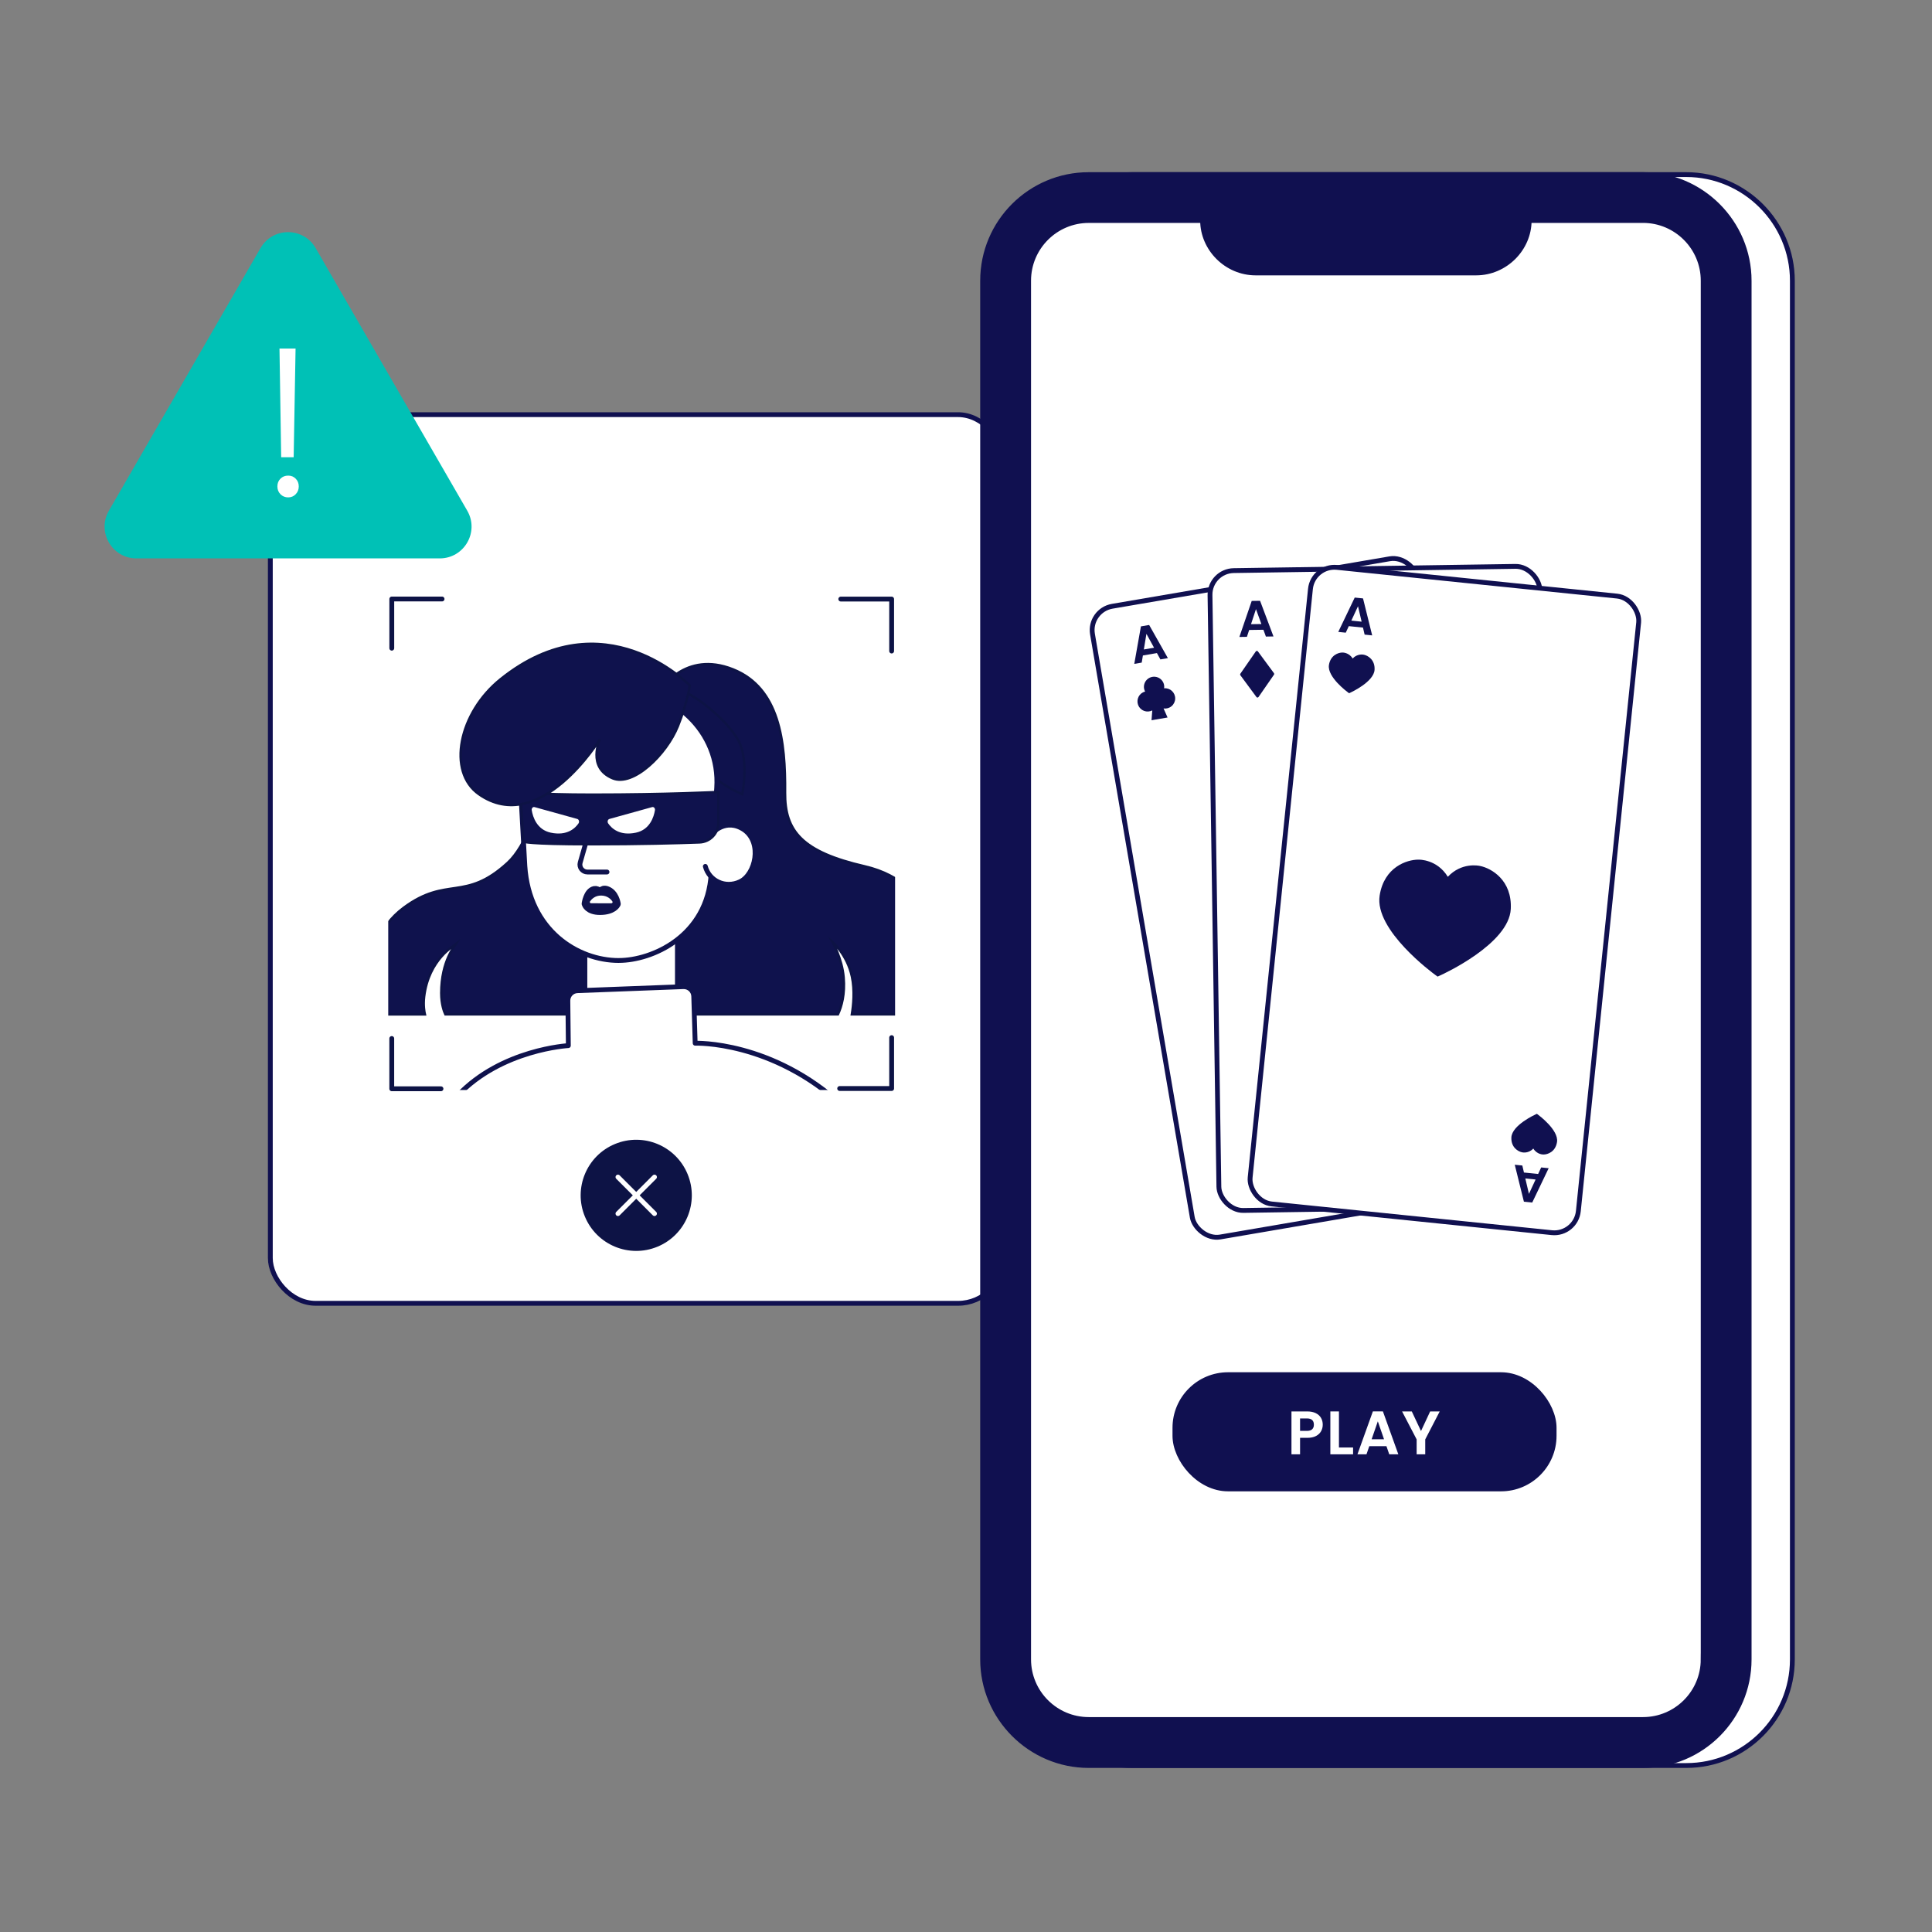
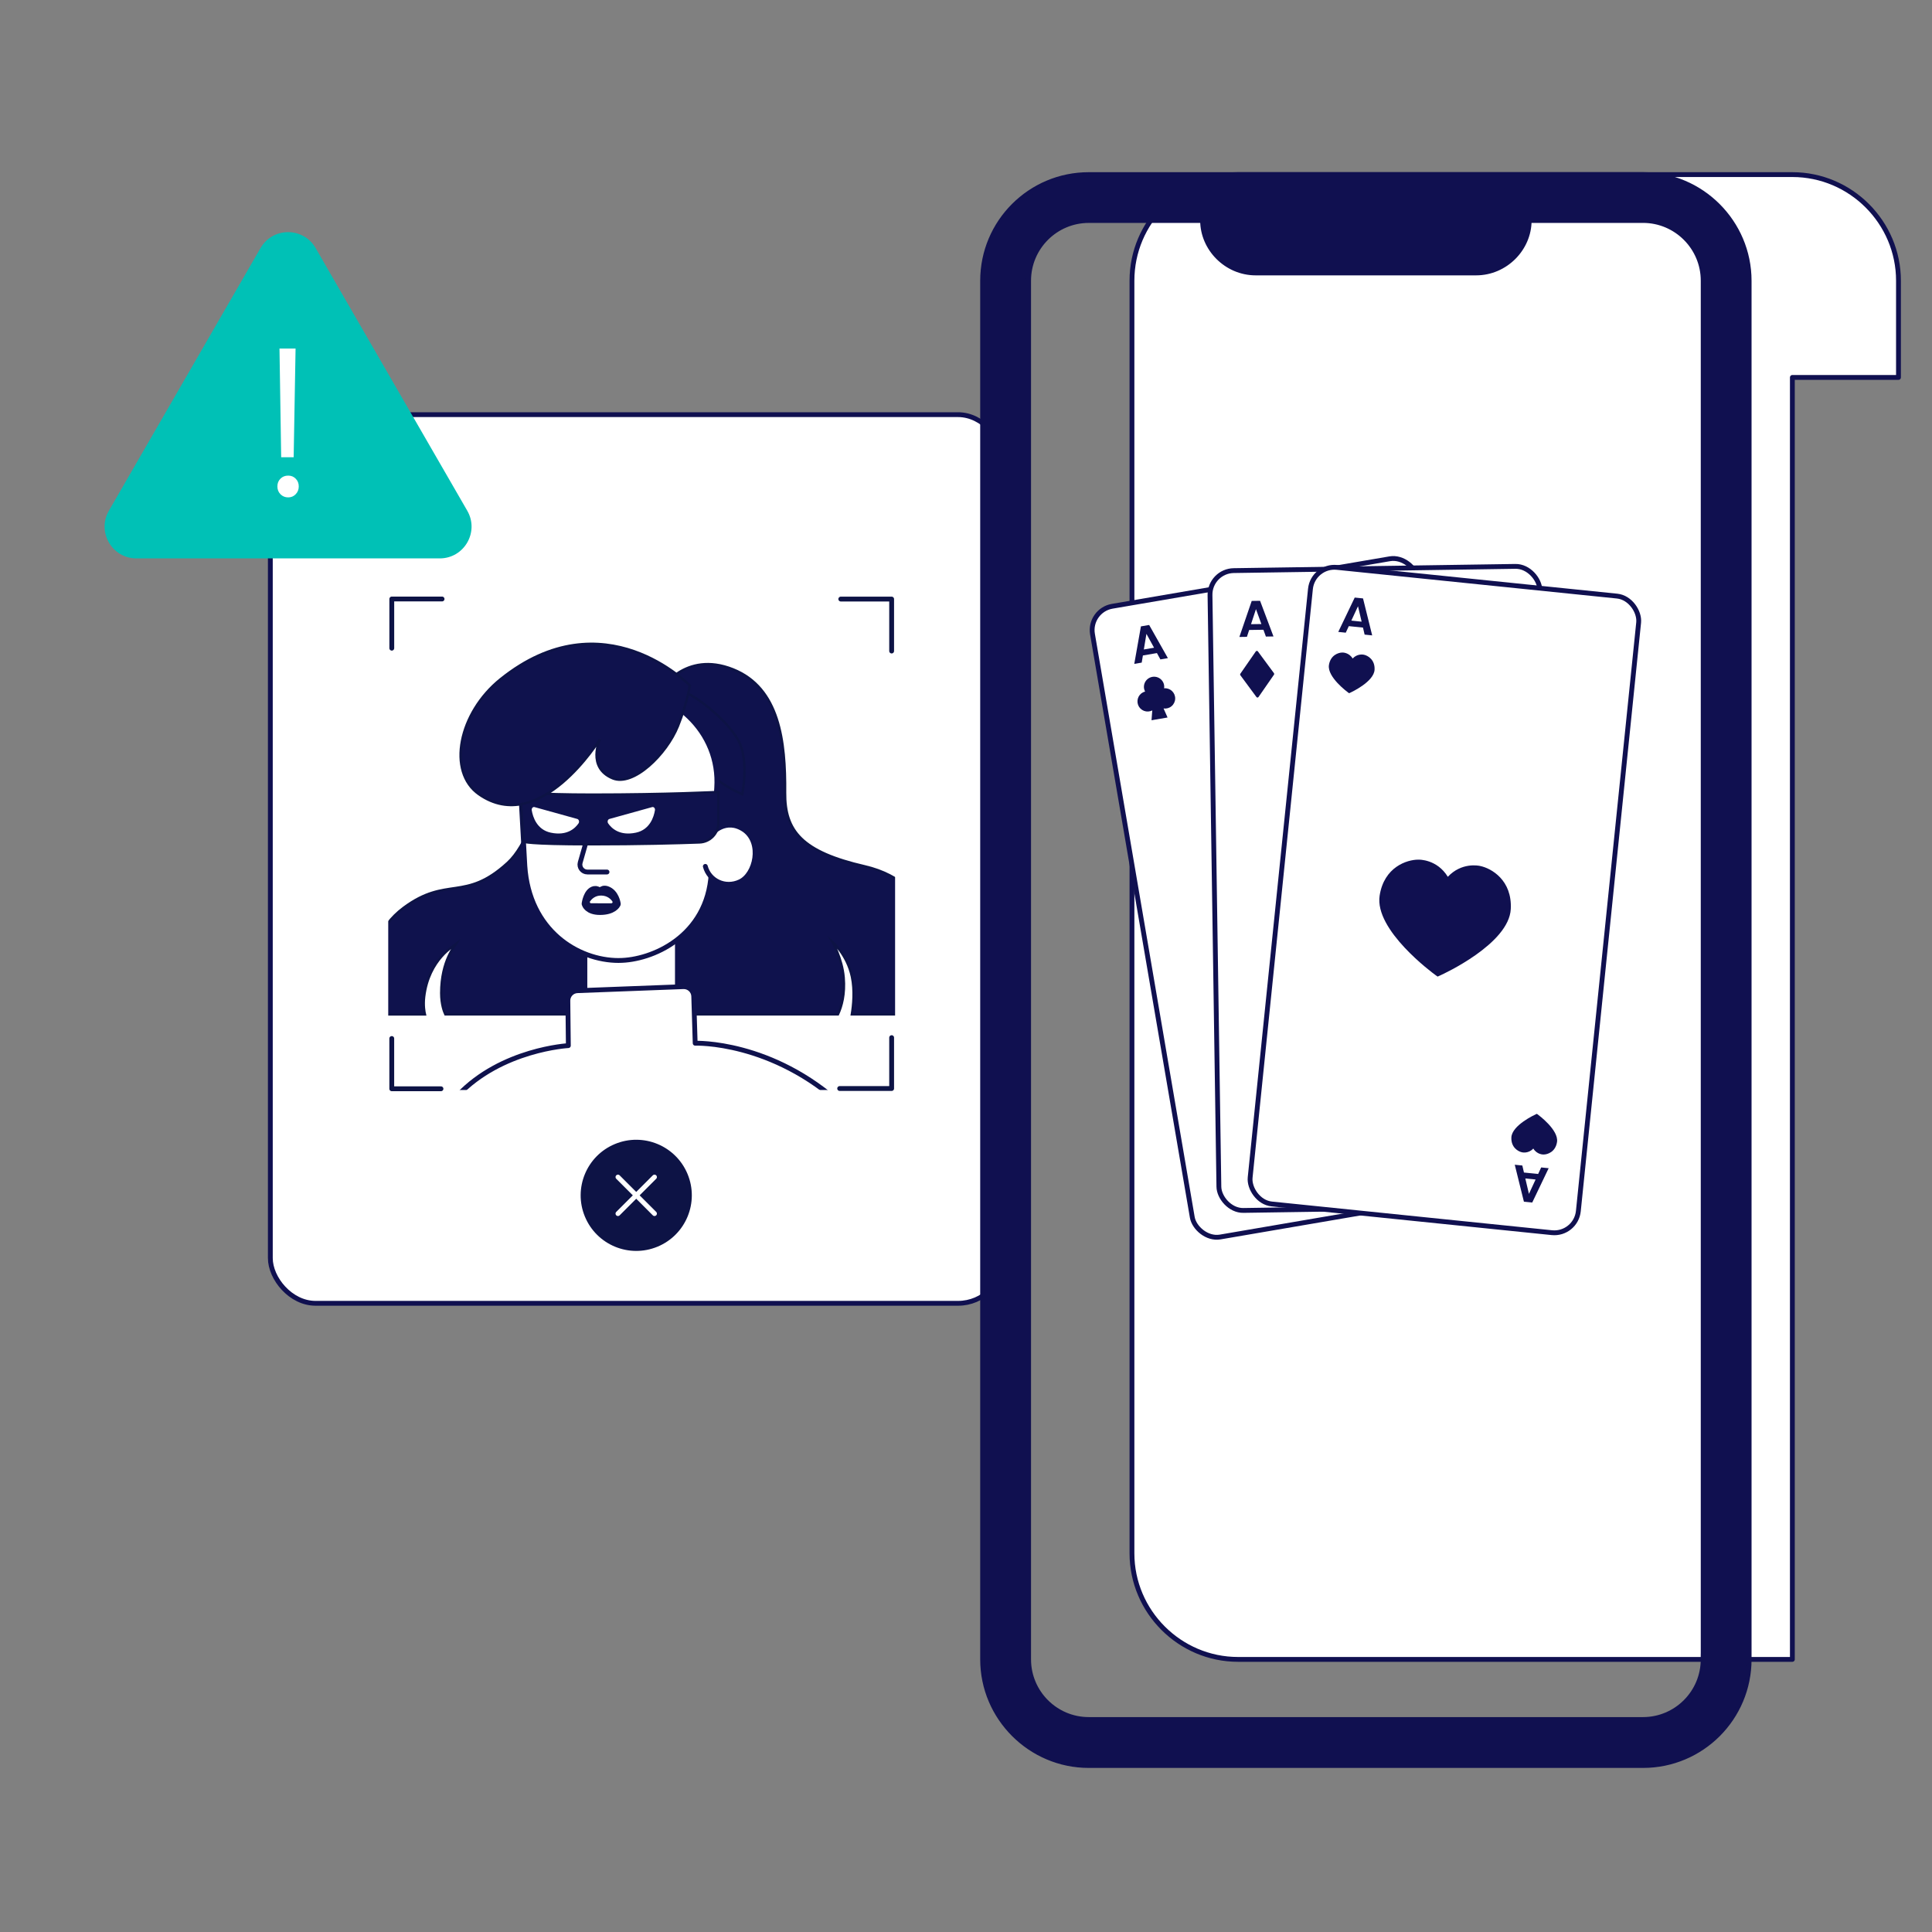
<svg xmlns="http://www.w3.org/2000/svg" id="Layer_2" data-name="Layer 2" width="800" height="800" viewBox="0 0 800 800">
  <rect x="0" y="0" width="800" height="800" fill="#808080" stroke="none" />
  <defs>
    <style>
      .cls-1 {
        fill: #00c1b6;
      }

      .cls-2, .cls-3, .cls-4, .cls-5 {
        fill: #fff;
      }

      .cls-6 {
        fill: #0d1345;
      }

      .cls-7, .cls-8, .cls-9 {
        fill: #101050;
      }

      .cls-8, .cls-3, .cls-4, .cls-10, .cls-11, .cls-5 {
        stroke-width: 2px;
      }

      .cls-8, .cls-3, .cls-9, .cls-5 {
        stroke: #101050;
      }

      .cls-8, .cls-9, .cls-12 {
        stroke-miterlimit: 10;
      }

      .cls-3, .cls-4, .cls-10, .cls-11 {
        stroke-linecap: round;
      }

      .cls-3, .cls-4, .cls-10, .cls-11, .cls-5, .cls-13 {
        stroke-linejoin: round;
      }

      .cls-4, .cls-13 {
        stroke: #0f124d;
      }

      .cls-10 {
        stroke: #fff;
      }

      .cls-10, .cls-11 {
        fill: none;
      }

      .cls-11, .cls-12 {
        stroke: #0d1345;
      }

      .cls-12, .cls-13 {
        fill: #0f124d;
      }

      .cls-13 {
        stroke-width: 4px;
      }
    </style>
  </defs>
  <rect class="cls-3" x="111.94" y="171.7" width="303.5" height="367.97" rx="18.72" ry="18.72" />
  <polyline class="cls-11" points="348.15 248.06 369.21 248.06 369.21 269.58" />
  <g>
    <polygon class="cls-2" points="261.57 258.47 249.55 246.44 253.56 242.44 261.57 250.45 279.59 232.42 283.6 236.43 261.57 258.47" />
    <path class="cls-12" d="M378.82,420.03h-26.08c.62-3.77,1.23-9.9,.03-15.6-1.91-9.07-8.13-14.51-8.13-14.51,0,0,4.05,6.91,4.7,14.87,.57,6.86-.82,11.89-2.37,15.24H184.42c-.52-1.09-1.71-4.12-1.71-8.83,0-13.42,5.84-19.87,6.03-20.17-.35,.29-11.25,6.03-13.12,21.7-.43,3.62,.08,6.29,.32,7.31h-18.13s-12.42-27.98,9.37-44.17c17.91-13.29,25.28-2.3,43.05-18.62,15.28-14.04,21.37-64.49,21.37-64.49l41.91-6.94s10.02-16.61,29.98-8.67c19.31,7.68,21.78,29.9,21.59,51.04-.14,15.99,7.05,24.57,33.03,30.55,30.12,6.94,38.62,38.81,20.71,61.3Z" />
    <path class="cls-12" d="M282.47,286.1s-.97,13.43,7.01,28.1c5.37,9.87,17.89,14.67,17.89,14.67,0,0,2.9-14.17-1.69-22.38-4.59-8.21-16.93-18.15-23.21-20.39Z" />
    <rect class="cls-2" x="243.19" y="387.96" width="36.31" height="37.29" />
    <path class="cls-4" d="M256.26,397.72h-.08c-16.8,0-37.09-12.33-38.85-39.14l-1.93-34.95c0-.13-.01-.27-.01-.4,.11-22.06,18.86-38.06,40.79-38.06h.08c21.99,0,42.1,17.55,40.51,41.1l-2.29,35.5c-1.53,26.01-24.59,35.94-38.22,35.94Z" />
    <path class="cls-4" d="M294.74,345.24s5.75-6.91,13.52-1.55c7.44,5.43,4.58,18.39-1.88,21.43-6.11,2.87-12.75-.42-14.32-6.37" />
    <path class="cls-4" d="M245.09,340.23l-4.84,16.92c-.56,1.97,.92,3.93,2.97,3.93h8.13" />
    <path class="cls-12" d="M297.47,340.71c0,4.37-3.45,7.95-7.82,8.11-8.86,.32-24.72,.77-44.9,.77-26.6,0-28.05-1.1-28.05-1.1l-1.21-20.55s6.29,1.1,29.74,1.1c31.19,0,52.23-1.1,52.23-1.1v12.77Z" />
    <path class="cls-2" d="M239.03,339.11l-17.69-4.91c-.68-.19-1.29,.5-1.16,1.3,.46,2.75,2.09,8.06,7.89,9.29,6.76,1.43,10.11-1.84,11.49-3.86,.44-.65,.16-1.63-.53-1.82Z" />
    <path class="cls-2" d="M252.35,339.11l17.69-4.91c.68-.19,1.29,.5,1.16,1.3-.46,2.75-2.09,8.06-7.89,9.29-6.76,1.43-10.11-1.84-11.49-3.86-.44-.65-.16-1.63,.53-1.82Z" />
    <path class="cls-12" d="M280.72,300.65c-4.72,11.75-18.5,25.18-27.02,21.63-10.82-4.5-5.26-16.23-5.26-16.23,0,0-24.86,40.52-50.12,22.82-13.3-9.32-8.37-33.69,8.95-47.62,42.8-34.44,78.35,2.61,78.35,2.61,0,0-.95,6.96-4.9,16.79Z" />
    <path class="cls-4" d="M189.56,453.61c18.13-19.15,45.78-20.64,45.78-20.64l-.2-18.59c-.03-2.24,1.74-4.09,3.98-4.16l43.89-1.67c2.27-.07,4.18,1.71,4.25,3.99l.6,19.44s31.79-1.21,61.29,26.12" />
    <g>
      <path class="cls-13" d="M255.01,374.24s-.59-4.22-3.82-5.34c-2.07-.72-2.67,1.38-2.67,1.38,0,0-.95-1.67-2.33-1.39-2.67,.54-3.33,5.3-3.33,5.3,0,0,.74,2.69,5.63,2.67,5.32-.01,6.53-2.62,6.53-2.62Z" />
      <path class="cls-2" d="M253.17,374.04l-8.45-.02c-.4,0-.63-.45-.4-.78,.68-.96,2.15-2.47,4.69-2.41s3.95,1.51,4.57,2.44c.22,.33-.02,.76-.41,.76Z" />
    </g>
  </g>
  <rect class="cls-2" x="133.08" y="451.35" width="256.54" height="32.53" />
  <rect class="cls-2" x="259.38" y="337.24" width="256.54" height="34.02" transform="translate(33.4 741.9) rotate(-90)" />
  <g>
-     <path class="cls-5" d="M742.18,156.28V687.12c0,24.27-19.67,43.94-43.94,43.94h-229.52c-24.17,0-43.94-19.77-43.94-43.94V116.24c0-24.27,19.67-43.94,43.94-43.94h229.52c24.17,0,43.94,19.77,43.94,43.94v40.04Z" />
+     <path class="cls-5" d="M742.18,156.28V687.12h-229.52c-24.17,0-43.94-19.77-43.94-43.94V116.24c0-24.27,19.67-43.94,43.94-43.94h229.52c24.17,0,43.94,19.77,43.94,43.94v40.04Z" />
    <path class="cls-8" d="M680.34,72.3h-229.52c-24.26,0-43.94,19.67-43.94,43.94V687.12c0,24.18,19.77,43.94,43.94,43.94h229.52c24.27,0,43.94-19.67,43.94-43.94V116.24c0-24.17-19.77-43.94-43.94-43.94Zm24.9,614.81c0,13.75-11.18,24.9-24.9,24.9h-229.51c-13.73,0-24.9-11.16-24.9-24.9V116.21c0-13.73,11.17-24.9,24.9-24.9h47.14c.01,11.68,9.89,21.71,21.97,21.71h91.29c12.09,0,21.97-10.03,21.97-21.72h47.15c13.72,.01,24.9,11.18,24.9,24.91V687.12Z" />
    <g>
-       <rect class="cls-9" x="486.01" y="568.72" width="158.02" height="48.31" rx="22.5" ry="22.5" />
      <g>
        <path class="cls-2" d="M547.04,592.61c-.45,.83-1.15,1.5-2.11,2.01-.96,.51-2.17,.76-3.62,.76h-2.98v6.82h-3.56v-17.76h6.54c1.37,0,2.54,.24,3.51,.71s1.69,1.13,2.18,1.96c.48,.83,.72,1.77,.72,2.82,0,.95-.22,1.84-.67,2.67Zm-3.7-.78c.47-.45,.71-1.08,.71-1.9,0-1.73-.97-2.59-2.9-2.59h-2.82v5.16h2.82c.98,0,1.71-.22,2.19-.67Z" />
        <path class="cls-2" d="M554.43,599.38h5.85v2.82h-9.41v-17.76h3.56v14.93Z" />
-         <path class="cls-2" d="M574.07,598.82h-7.07l-1.17,3.38h-3.74l6.39-17.78h4.15l6.39,17.78h-3.76l-1.17-3.38Zm-.97-2.85l-2.57-7.43-2.57,7.43h5.14Z" />
        <path class="cls-2" d="M596.16,584.44l-6,11.58v6.18h-3.56v-6.18l-6.03-11.58h4.02l3.82,8.12,3.79-8.12h3.97Z" />
      </g>
    </g>
    <g>
      <rect class="cls-3" x="472.08" y="239.27" width="136.61" height="264.97" rx="10" ry="10" transform="translate(-54.98 96.51) rotate(-9.71)" />
      <rect class="cls-3" x="502.85" y="235.41" width="136.61" height="264.97" rx="9.98" ry="9.98" transform="translate(-5.44 8.59) rotate(-.86)" />
      <rect class="cls-3" x="529.79" y="240.2" width="136.61" height="264.97" rx="9.99" ry="9.99" transform="translate(41.1 -59.02) rotate(5.85)" />
      <path class="cls-7" d="M595.29,404.39l-.97-.7c-1.03-.75-25.25-18.54-23.04-32.84,1.83-11.85,11.32-14.92,16.07-14.89,.27-.01,7.69-.19,12.16,7.1,5.67-6.03,12.63-4.65,13.38-4.48,4.67,.95,13.3,5.89,12.69,17.83-.74,14.45-28.05,26.96-29.22,27.49l-1.09,.49Z" />
      <path class="cls-7" d="M558.64,287.05l-.34-.24c-.36-.26-8.78-6.45-8.02-11.43,.64-4.12,3.94-5.19,5.59-5.18,.09,0,2.68-.07,4.23,2.47,1.97-2.1,4.39-1.62,4.66-1.56,1.63,.33,4.63,2.05,4.42,6.2-.26,5.03-9.76,9.38-10.17,9.57l-.38,.17Z" />
      <path class="cls-7" d="M564.38,259.87l-5.87-.6-1.26,2.71-3.1-.32,6.81-14.22,3.44,.35,3.79,15.31-3.13-.32-.68-2.91Zm-.56-2.45l-1.5-6.39-2.76,5.95,4.27,.44Z" />
      <path class="cls-7" d="M636.37,461.21l.34,.24c.36,.26,8.78,6.45,8.02,11.43-.64,4.12-3.94,5.19-5.59,5.18-.09,0-2.68,.07-4.23-2.47-1.97,2.1-4.39,1.62-4.66,1.56-1.63-.33-4.63-2.05-4.42-6.2,.26-5.03,9.76-9.38,10.17-9.57l.38-.17Z" />
      <path class="cls-7" d="M631.04,485.52l5.87,.6,1.26-2.71,3.1,.32-6.81,14.22-3.44-.35-3.79-15.31,3.13,.32,.68,2.91Zm.56,2.45l1.5,6.39,2.76-5.95-4.27-.44Z" />
      <path class="cls-7" d="M523.15,260.77l-5.9,.09-.93,2.84-3.12,.05,5.11-14.92,3.46-.05,5.55,14.76-3.14,.05-1.02-2.81Zm-.84-2.37l-2.24-6.17-2.05,6.23,4.29-.06Z" />
      <path class="cls-7" d="M520.86,269.72c-.1-.14-.26-.22-.43-.21s-.33,.09-.43,.23l-6.4,9.24c-.13,.19-.12,.43,0,.61l6.67,9.04c.1,.14,.26,.22,.43,.21s.33-.09,.43-.23l6.4-9.24c.13-.19,.12-.43,0-.61l-6.67-9.04Z" />
      <path class="cls-7" d="M479.07,270.42l-5.82,1-.49,2.95-3.08,.53,2.75-15.53,3.41-.58,7.76,13.73-3.1,.53-1.44-2.62Zm-1.2-2.21l-3.16-5.75-1.07,6.47,4.23-.72Z" />
      <path class="cls-7" d="M477.13,294.16l-.31,4.08,6.64-1.14-1.65-3.74c1.19,.17,2.4-.17,3.32-.95,.92-.78,1.46-1.91,1.49-3.11,.03-1.2-.46-2.36-1.33-3.18-.88-.82-2.07-1.23-3.26-1.11,.07-.43,.07-.87,0-1.3-.25-1.48-1.28-2.72-2.69-3.24-1.41-.52-2.99-.25-4.15,.71-1.16,.96-1.71,2.47-1.46,3.95,.08,.43,.23,.84,.43,1.22-1.16,.3-2.14,1.07-2.69,2.14-.55,1.06-.62,2.31-.2,3.43,.43,1.12,1.31,2,2.43,2.43,1.12,.43,2.37,.36,3.43-.19h0Z" />
    </g>
  </g>
  <rect class="cls-2" x="131.88" y="219.75" width="256.54" height="25.18" />
  <rect class="cls-2" x="22.26" y="354.22" width="238.94" height="38.06" transform="translate(-231.52 514.99) rotate(-90)" />
  <polyline class="cls-11" points="162.23 268.4 162.23 248.03 183.05 248.03" />
  <polyline class="cls-11" points="182.6 450.84 162.22 450.84 162.22 430.02" />
  <path class="cls-1" d="M107.88,102.71l-62.79,108.76c-5.07,8.78,1.27,19.75,11.4,19.75h125.59c10.14,0,16.47-10.97,11.4-19.75l-62.79-108.76c-5.07-8.78-17.74-8.78-22.8,0Z" />
  <path class="cls-2" d="M116.13,204.65c-.85-.88-1.27-1.95-1.27-3.24s.42-2.35,1.27-3.2c.85-.85,1.91-1.27,3.2-1.27s2.26,.42,3.11,1.27c.85,.85,1.27,1.91,1.27,3.2s-.42,2.36-1.27,3.24c-.85,.88-1.88,1.31-3.11,1.31s-2.35-.44-3.2-1.31Zm6.26-60.32l-.79,45h-5.17l-.7-45h6.65Z" />
  <g>
    <circle class="cls-6" cx="263.45" cy="494.97" r="23.01" transform="translate(-169.36 138.49) rotate(-22.5)" />
    <line class="cls-10" x1="271.01" y1="487.4" x2="255.88" y2="502.53" />
    <line class="cls-10" x1="255.88" y1="487.4" x2="271.01" y2="502.53" />
  </g>
  <polyline class="cls-11" points="369.21 429.66 369.21 450.73 347.69 450.73" />
</svg>